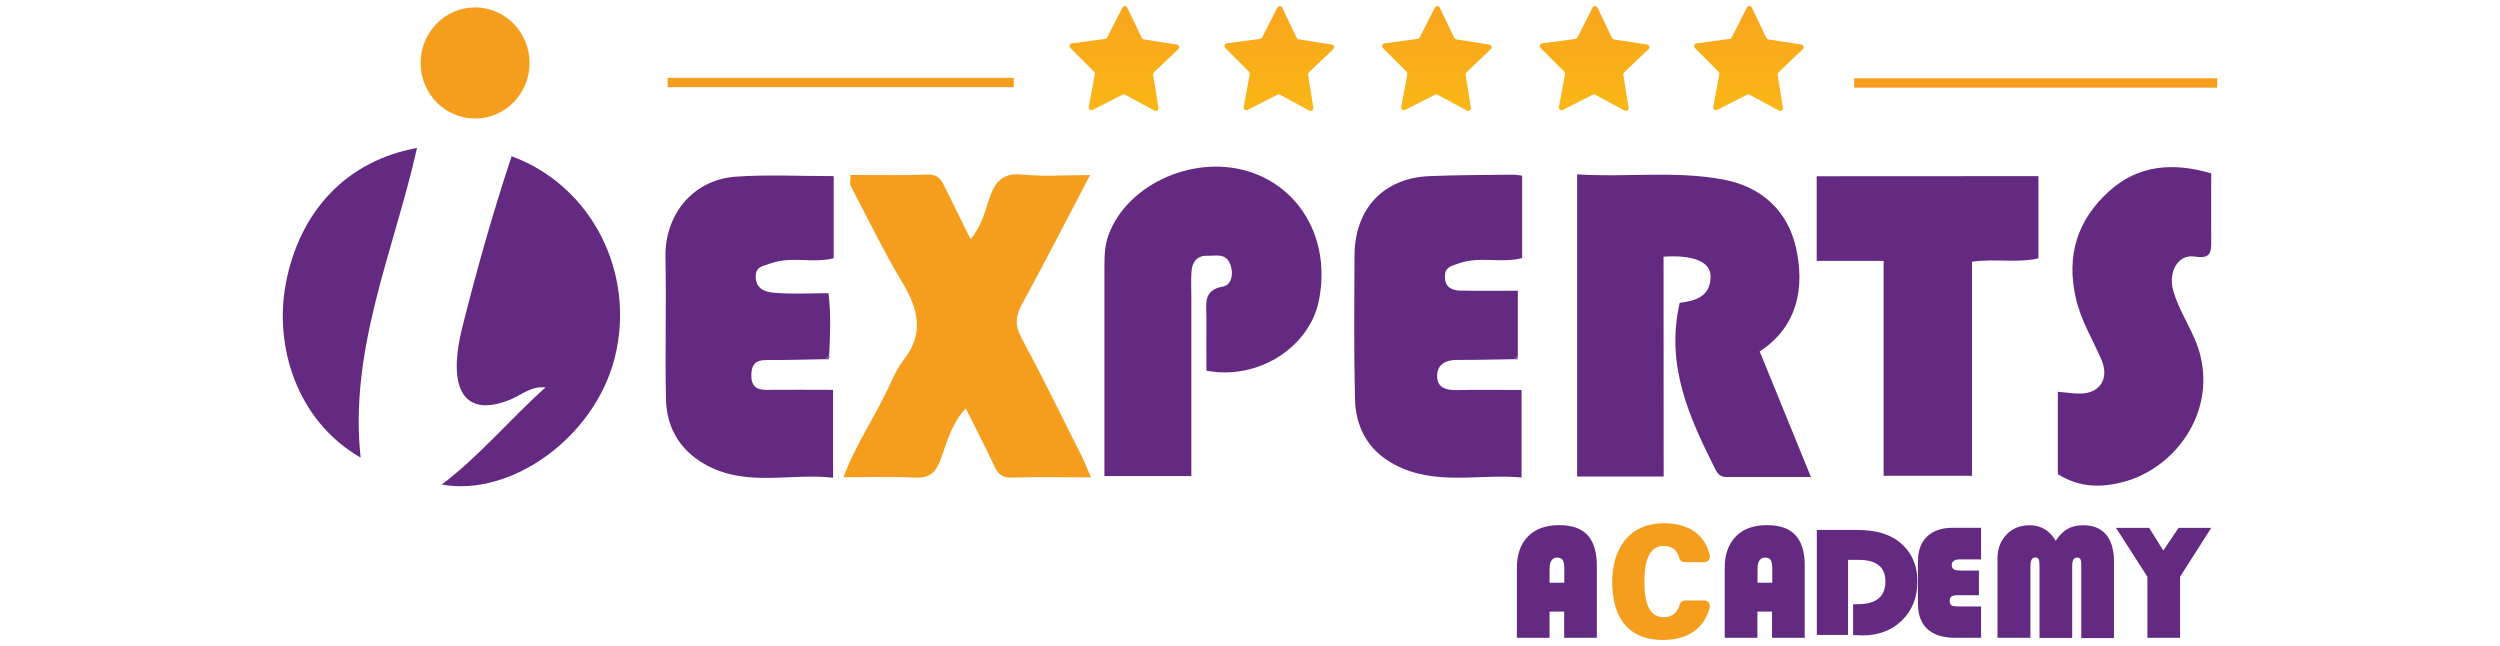
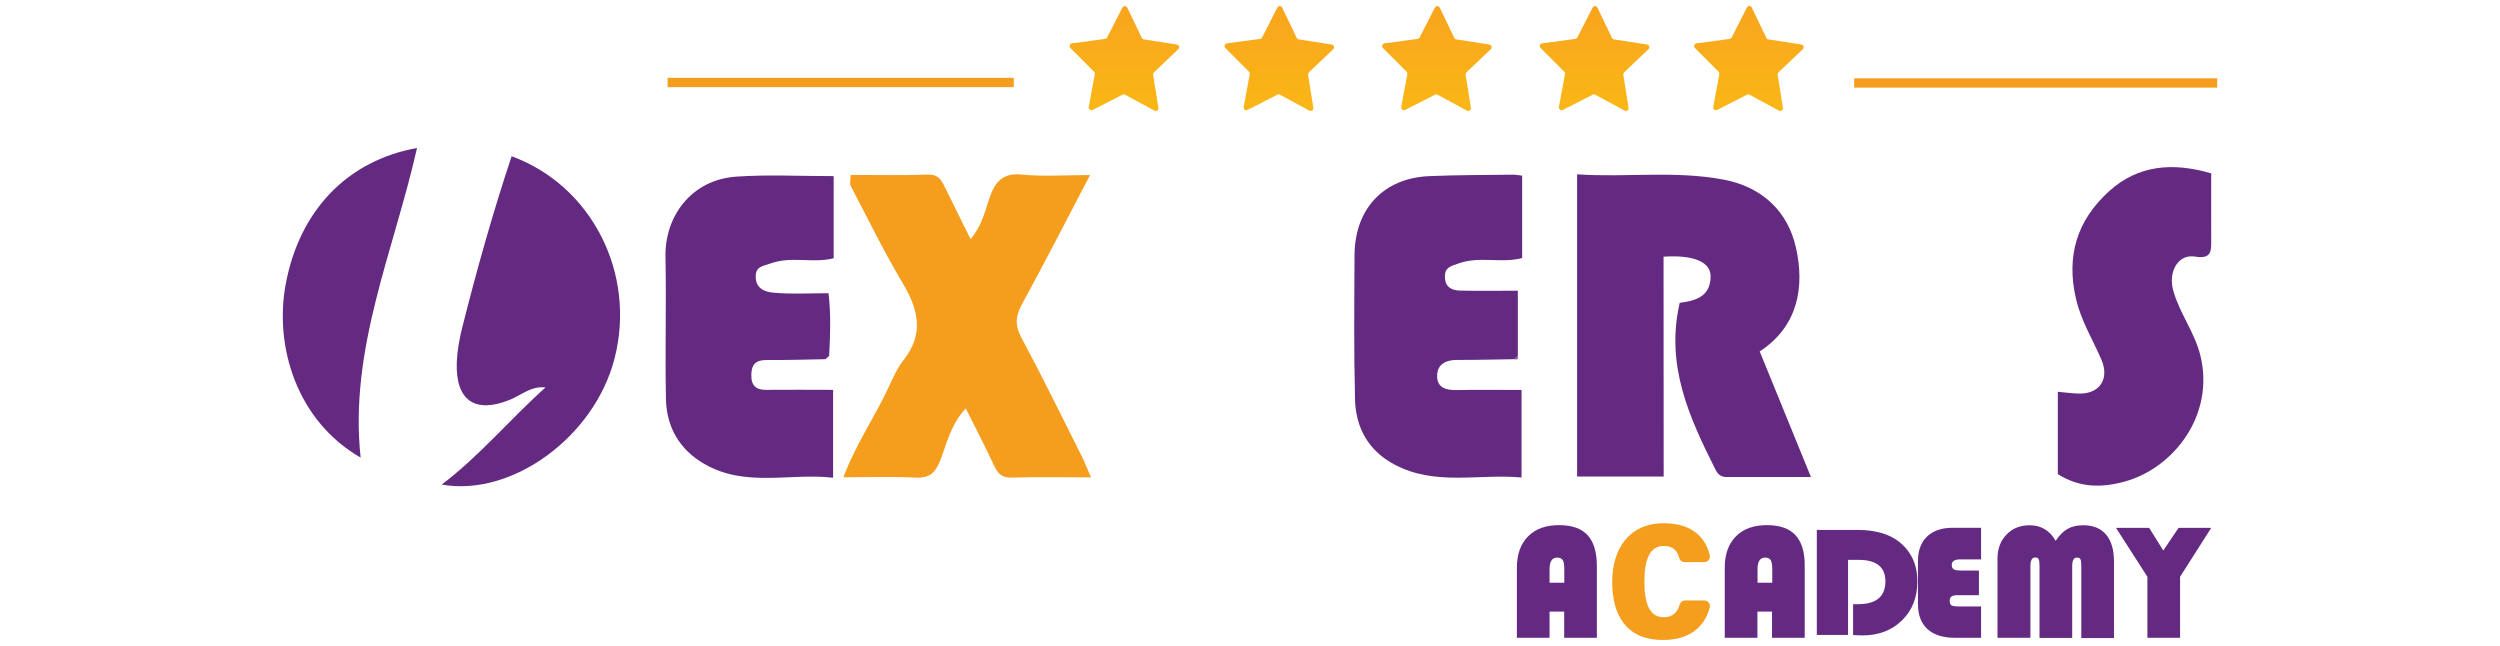
<svg xmlns="http://www.w3.org/2000/svg" version="1.1" baseProfile="basic" id="Layer_1" x="0px" y="0px" viewBox="0 0 2088 539.6" xml:space="preserve">
  <style type="text/css">
	.st0{fill:#642A82;}
	.st1{fill:#F59E1E;}
	.st2{fill:#80509C;}
	.st3{fill:url(#SVGID_1_);}
	.st4{fill:url(#SVGID_00000132803337721654076880000017620731307553684120_);}
	.st5{fill:url(#SVGID_00000065761848736360821870000011877959265788698302_);}
	.st6{fill:url(#SVGID_00000073704151845160624470000014787283275184827785_);}
	.st7{fill:url(#SVGID_00000002384929870592377720000016546460019472017851_);}
</style>
  <g>
    <g>
      <path class="st0" d="M1326.1,447.1c-5.2-5.7-13.1-8.5-23.9-8.5c-11.2,0-19.8,3.1-26,9.4c-6.2,6.3-9.3,15-9.3,26.3v58.4h27.3v-21.9    h12.2v21.9h27.3v-59.4C1333.8,461.6,1331.2,452.8,1326.1,447.1z M1294.2,486.7v-11.4c0-6.4,2.1-9.6,6.4-9.6c2.2,0,3.7,0.7,4.6,2.1    c0.9,1.4,1.3,3.9,1.3,7.5v11.4H1294.2z" />
      <path class="st1" d="M1423.5,501.5c3,0,5.2,2.9,4.5,5.8c-4.1,15.7-16.1,27.2-39.1,27.2c-31.8,0-42.4-22.2-42.4-48.6    c0-26.9,13.6-48.9,43.3-48.9c25.1,0,35.5,13.9,38.2,27.1c0.6,2.8-1.6,5.4-4.5,5.4h-16.6c-2.1,0-3.9-1.4-4.4-3.4    c-1.5-5.7-4.6-10.1-13.1-10.1c-12.1,0-16,12.5-16,29.8c0,17.5,3.9,29.7,16.1,29.7c8.5,0,11.8-5.2,13.4-10.6c0.6-2,2.4-3.4,4.4-3.4    H1423.5z" />
      <path class="st0" d="M1499.7,447.1c-5.2-5.7-13.1-8.5-23.9-8.5c-11.2,0-19.8,3.1-26,9.4c-6.2,6.3-9.3,15-9.3,26.3v58.4h27.3v-21.9    h12.2v21.9h27.3v-59.4C1507.5,461.6,1504.9,452.8,1499.7,447.1z M1467.9,486.7v-11.4c0-6.4,2.1-9.6,6.4-9.6c2.2,0,3.7,0.7,4.6,2.1    c0.8,1.4,1.3,3.9,1.3,7.5v11.4H1467.9z" />
      <g>
        <path class="st0" d="M1543.5,467.8v62.5h-26.1v-87.7h34c14.9,0,26.6,3.4,35,10.1c10,8.1,15,19.1,15,32.9     c0,13.3-4.3,24.1-12.8,32.5c-8.6,8.4-19.6,12.6-33.1,12.6c-1.6,0-4.2-0.1-7.8-0.3v-25.8h4.2c15.2,0,22.8-6.4,22.8-19.1     c0-11.9-7.5-17.9-22.4-17.9H1543.5z" />
      </g>
      <path class="st0" d="M1652.8,476.6v20.5h-17.8c-2.4,0-4.1,0.4-5.1,1.1c-1,0.7-1.5,1.9-1.5,3.6c0,1.9,0.5,3.2,1.5,3.8    c1,0.6,3.1,0.9,6.3,0.9h18.4v26.2H1633c-10.1,0-17.8-2.4-23.1-7.2c-5.3-4.8-8-11.8-8-20.9v-36c0-8.8,2.5-15.6,7.6-20.5    c5-4.8,12.1-7.3,21.3-7.3h23.8v26.4h-17.4c-4.7,0-7.1,1.5-7.1,4.6c0,1.8,0.6,3,1.7,3.7c1.1,0.7,3.1,1,6,1H1652.8z" />
      <path class="st0" d="M1668.3,532.8v-66.2c0-8.2,2.5-14.9,7.5-20.1c5-5.2,11.4-7.8,19.4-7.8c9.4,0,16.7,4.3,21.7,13    c3.1-4.7,6.4-8,10-10c3.5-2,7.9-3,13.1-3c8.3,0,14.6,2.6,19,7.8c4.4,5.2,6.6,12.7,6.6,22.5v63.9h-27.3V473c0-3-0.2-4.9-0.7-5.9    c-0.5-1-1.4-1.4-2.9-1.4c-2.7,0-4,2.3-4,6.9v60.2h-27.3V473c0-2.9-0.2-4.9-0.7-5.9c-0.5-1-1.5-1.5-2.9-1.5c-2.7,0-4,2.4-4,7.3    v59.8H1668.3z" />
      <path class="st0" d="M1846.8,440.9l-26,40.8v51h-27.3v-51l-26.2-40.8h27.7l11.8,18.9l12.7-18.9H1846.8z" />
    </g>
    <g>
      <g id="Logo">
        <path class="st0" d="M1389.5,398c-25.8,0-48.5,0-72.3,0c0-83.9,0-167.2,0-252.4c41.1,2.8,81.6-3.3,122.3,4.4     c32.9,6.2,53.9,27.2,60.5,56.9c7.3,32.4,2,65.6-30.3,86.6c14.1,34.5,27.9,68.3,42.8,104.9c-24.7,0-47.7,0-70.7,0     c-4.5,0-7-2.2-9.1-6.3c-21.7-43.3-41.9-86.8-29.8-139.2c11.7-1.5,26-4.4,25.8-22.4c-0.2-12-14.9-17.8-39.3-16.1     C1389.5,275.1,1389.5,335.8,1389.5,398z" />
        <path class="st1" d="M710.4,146.1c22.5,0,43.6,0.5,64.6-0.3c8.1-0.3,11,4,13.8,9.8c7.1,14.2,14.1,28.5,21.8,44.1     c9-10.4,11.9-22.5,15.6-33.7c4.6-13.9,11.1-21.9,27.4-20.2c17.9,1.8,36.1,0.4,56.8,0.4c-19.6,37.4-37.6,72.7-56.6,107.4     c-5.5,10-6.4,17.7-0.8,28.3c17.5,32.6,33.7,65.8,50.3,98.8c2.8,5.5,4.9,11.3,7.9,18c-23.1,0-44.7-0.5-66.2,0.2     c-8.4,0.3-11.7-3.5-14.9-10.3c-7.1-15.4-15-30.4-23.5-47.5c-12.2,12.9-15.7,28.7-21.1,42.9c-4.1,10.8-9.2,15.5-21,14.9     c-19.3-1-38.7-0.3-60.1-0.3c10.2-27.3,26.3-50.4,38-75.7c3.6-7.8,7.2-15.8,12.4-22.4c17.3-22.1,12.1-42.4-1.1-64.4     c-15.7-26.3-29.1-54-43.4-81.2C709.6,153.1,710.4,150.4,710.4,146.1z" />
-         <path class="st0" d="M1007.6,309.6c0-15.3-0.1-29.7,0-44.2c0.1-11.1-3.3-23.2,14-26.1c6.4-1.1,8.9-9.6,6.3-17.5     c-3.5-10.9-12.2-8-19.7-8.2c-8.2-0.2-12.4,5-13,12.7c-0.6,6.9-0.2,13.9-0.2,20.9c0,49.9,0,99.7,0,150.4c-24.7,0-47.8,0-72.6,0     c0-58.4,0-116.3,0-174.3c0-9.1,0.2-18.1,3.4-27c15.8-43.2,73.8-69,121.2-51.7c41.4,15.2,64.1,58.3,54.6,106.1     C1093.9,289.9,1051,317.8,1007.6,309.6z" />
        <path class="st0" d="M689.4,300c-16.5,0.3-33,0.8-49.6,0.7c-8.7,0-12.2,3.8-12.3,12.6c-0.1,9.1,4.2,12.4,12.5,12.3     c18.2-0.2,36.3,0,55.8,0c0,24.6,0,48,0,73.4c-35.8-4.2-73,8.4-107.5-11.5c-20.7-11.9-31.6-30.6-32.1-54.3     c-0.8-39.5,0.4-79.1-0.4-118.6c-0.7-33.5,21.2-64.5,59.3-67.1c26.6-1.8,53.3-0.4,81.2-0.4c0,22.7,0,45.5,0,68.6     c-17.4,4.4-35.1-1.9-52.3,4.2c-7.1,2.5-13.2,2.5-12.8,12c0.5,10.1,9,12.1,15.5,12.6c14.6,1.3,29.5,0.4,45.3,0.4     c2.1,18,1.4,35.2,0.5,52.3C691.6,298.2,690.5,299.1,689.4,300z" />
        <path class="st0" d="M1264.8,300c-16,0.2-31.9,0.7-47.9,0.6c-9.2,0-16.4,3.5-16.6,13c-0.3,10.1,7.3,12.4,16.3,12.2     c17.6-0.4,35.3-0.1,54.2-0.1c0,24.3,0,47.7,0,73.1c-35.7-3.3-72.3,7.4-106.5-11c-21.4-11.5-32-30.5-32.6-54.3     c-1-40.1-0.6-80.3-0.4-120.5c0.3-38.9,24.4-64.3,62.5-65.9c23.3-1,46.7-0.9,70.1-1.2c2.2,0,4.3,0.5,7.4,0.8c0,22.9,0,45.4,0,68.8     c-17.1,4.7-35.4-1.8-53,4.5c-6.7,2.4-11.7,3.1-11.5,11.5c0.2,8.5,5.8,11,12.5,11.2c15.8,0.4,31.6,0.1,48.4,0.1     c0,19.7,0,37.1,0,54.4C1266.8,298.2,1265.8,299.1,1264.8,300z" />
-         <path class="st0" d="M1702.5,147.1c0,23.8,0,45.7,0,68.7c-18,4.1-36.2,0-55.5,2.8c0,59.4,0,118.5,0,178.8c-25.2,0-48.7,0-73.8,0     c0-59.3,0-118.4,0-179.5c-19.3,0-37.2,0-55.9,0c0-24.6,0-47.1,0-70.7C1578.8,147.1,1640,147.1,1702.5,147.1z" />
        <path class="st0" d="M1846.8,144.8c0,20.1-0.1,38.1,0,56.1c0.1,9.5-0.2,15.6-13.6,13.4c-14.2-2.3-22.5,12.9-18.1,28.4     c5.3,19.1,17.8,34.5,22.7,54.4c12,49.3-21.9,93.6-63.2,105.1c-19.3,5.3-37.6,5.3-55.9-6.2c0-22,0-45.1,0-68.8     c6.4,0.5,12.8,1.6,19.1,1.5c16.4-0.3,23.9-12.8,17.4-28.1c-7.3-17-17.1-32.6-21.4-51.3c-8.3-36.1,1.3-65.6,27.6-89.5     C1786,137.5,1815.1,135.5,1846.8,144.8z" />
        <path class="st0" d="M368.9,404.7c31.6-23.8,57-54.6,86.7-81.1c-11.7-1.4-20,6.2-29.5,10.2c-29.4,12-45.8,0.8-44.6-31.4     c0.4-9.6,2.2-19.3,4.5-28.6c12.1-48.2,25.6-96.1,41.3-143.3c66.9,24.5,104.2,97.8,86,168.8C496.4,365.3,427,415.2,368.9,404.7z" />
        <path class="st0" d="M348.3,123.6c-19.4,86.2-56.9,168.1-47.1,258.6c-53.5-30.8-72.2-93-62.6-144.8     C250.2,175.1,290.8,133.9,348.3,123.6z" />
-         <path class="st2" d="M689.4,300c1.1-0.9,2.2-1.8,3.3-2.7C692.9,299.9,691.8,300.7,689.4,300z" />
+         <path class="st2" d="M689.4,300c1.1-0.9,2.2-1.8,3.3-2.7z" />
        <path class="st2" d="M1264.8,300c1-0.9,2-1.8,3-2.7C1268.1,299.7,1267.3,300.7,1264.8,300z" />
      </g>
-       <ellipse class="st1" cx="396.8" cy="52.6" rx="45.5" ry="46.4" />
      <g>
        <rect x="557.6" y="65" class="st1" width="289.1" height="7.8" />
      </g>
      <g>
        <rect x="1548.6" y="65.4" class="st1" width="303.2" height="7.8" />
      </g>
      <g id="Stars">
        <linearGradient id="SVGID_1_" gradientUnits="userSpaceOnUse" x1="1200.09" y1="89.654" x2="1200.09" y2="1.9">
          <stop offset="0" style="stop-color:#FAB616" />
          <stop offset="1" style="stop-color:#F8A41E" />
        </linearGradient>
        <path class="st3" d="M1216.3,32.9l27.6,4.3c1.9,0.3,2.6,2.6,1.2,3.9l-20.3,19.3c-0.5,0.5-0.8,1.3-0.7,2l4.4,27.6     c0.3,1.9-1.7,3.3-3.3,2.4l-24.6-13.3c-0.7-0.4-1.5-0.4-2.1,0l-24.9,12.7c-1.7,0.9-3.6-0.6-3.3-2.4l5.1-27.5     c0.1-0.7-0.1-1.5-0.6-2L1155,40.1c-1.3-1.3-0.6-3.6,1.3-3.9l27.7-3.7c0.7-0.1,1.4-0.6,1.7-1.2l12.7-24.9c0.9-1.7,3.3-1.7,4.1,0     l12.1,25.2C1214.9,32.3,1215.6,32.8,1216.3,32.9z" />
        <linearGradient id="SVGID_00000121260930958453330090000006772437967711430833_" gradientUnits="userSpaceOnUse" x1="1068.434" y1="89.654" x2="1068.434" y2="1.9">
          <stop offset="0" style="stop-color:#FAB616" />
          <stop offset="1" style="stop-color:#F8A41E" />
        </linearGradient>
        <path style="fill:url(#SVGID_00000121260930958453330090000006772437967711430833_);" d="M1084.7,32.9l27.6,4.3     c1.9,0.3,2.6,2.6,1.2,3.9l-20.3,19.3c-0.5,0.5-0.8,1.3-0.7,2l4.4,27.6c0.3,1.9-1.7,3.3-3.3,2.4L1069,79.1c-0.7-0.4-1.5-0.4-2.1,0     L1042,91.8c-1.7,0.9-3.6-0.6-3.3-2.4l5.1-27.5c0.1-0.7-0.1-1.5-0.6-2l-19.8-19.8c-1.3-1.3-0.6-3.6,1.3-3.9l27.7-3.7     c0.7-0.1,1.4-0.6,1.7-1.2l12.7-24.9c0.9-1.7,3.3-1.7,4.1,0l12.1,25.2C1083.3,32.3,1083.9,32.8,1084.7,32.9z" />
        <linearGradient id="SVGID_00000021829328809240981000000001535666962449055133_" gradientUnits="userSpaceOnUse" x1="939.087" y1="89.654" x2="939.087" y2="1.9">
          <stop offset="0" style="stop-color:#FAB616" />
          <stop offset="1" style="stop-color:#F8A41E" />
        </linearGradient>
        <path style="fill:url(#SVGID_00000021829328809240981000000001535666962449055133_);" d="M955.3,32.9l27.6,4.3     c1.9,0.3,2.6,2.6,1.2,3.9l-20.3,19.3c-0.5,0.5-0.8,1.3-0.7,2l4.4,27.6c0.3,1.9-1.7,3.3-3.3,2.4l-24.6-13.3     c-0.7-0.4-1.5-0.4-2.1,0l-24.9,12.7c-1.7,0.9-3.6-0.6-3.3-2.4l5.1-27.5c0.1-0.7-0.1-1.5-0.6-2L894,40.1c-1.3-1.3-0.6-3.6,1.3-3.9     l27.7-3.7c0.7-0.1,1.4-0.6,1.7-1.2l12.7-24.9c0.9-1.7,3.3-1.7,4.1,0l12.1,25.2C953.9,32.3,954.6,32.8,955.3,32.9z" />
        <linearGradient id="SVGID_00000127015618542901067490000016315308115524403096_" gradientUnits="userSpaceOnUse" x1="1331.747" y1="89.654" x2="1331.747" y2="1.9">
          <stop offset="0" style="stop-color:#FAB616" />
          <stop offset="1" style="stop-color:#F8A41E" />
        </linearGradient>
        <path style="fill:url(#SVGID_00000127015618542901067490000016315308115524403096_);" d="M1348,32.9l27.6,4.3     c1.9,0.3,2.6,2.6,1.2,3.9l-20.3,19.3c-0.5,0.5-0.8,1.3-0.7,2l4.4,27.6c0.3,1.9-1.7,3.3-3.3,2.4l-24.6-13.3     c-0.7-0.4-1.5-0.4-2.1,0l-24.9,12.7c-1.7,0.9-3.6-0.6-3.3-2.4l5.1-27.5c0.1-0.7-0.1-1.5-0.6-2l-19.8-19.8     c-1.3-1.3-0.6-3.6,1.3-3.9l27.7-3.7c0.7-0.1,1.4-0.6,1.7-1.2l12.7-24.9c0.9-1.7,3.3-1.7,4.1,0l12.1,25.2     C1346.6,32.3,1347.2,32.8,1348,32.9z" />
        <linearGradient id="SVGID_00000170275261506495150790000008374102751152043427_" gradientUnits="userSpaceOnUse" x1="1460.638" y1="89.654" x2="1460.638" y2="1.9">
          <stop offset="0" style="stop-color:#FAB616" />
          <stop offset="1" style="stop-color:#F8A41E" />
        </linearGradient>
        <path style="fill:url(#SVGID_00000170275261506495150790000008374102751152043427_);" d="M1476.9,32.9l27.6,4.3     c1.9,0.3,2.6,2.6,1.2,3.9l-20.3,19.3c-0.5,0.5-0.8,1.3-0.7,2l4.4,27.6c0.3,1.9-1.7,3.3-3.3,2.4l-24.6-13.3     c-0.7-0.4-1.5-0.4-2.1,0l-24.9,12.7c-1.7,0.9-3.6-0.6-3.3-2.4l5.1-27.5c0.1-0.7-0.1-1.5-0.6-2l-19.8-19.8     c-1.3-1.3-0.6-3.6,1.3-3.9l27.7-3.7c0.7-0.1,1.4-0.6,1.7-1.2L1459,6.3c0.9-1.7,3.3-1.7,4.1,0l12.1,25.2     C1475.5,32.3,1476.1,32.8,1476.9,32.9z" />
      </g>
    </g>
  </g>
</svg>